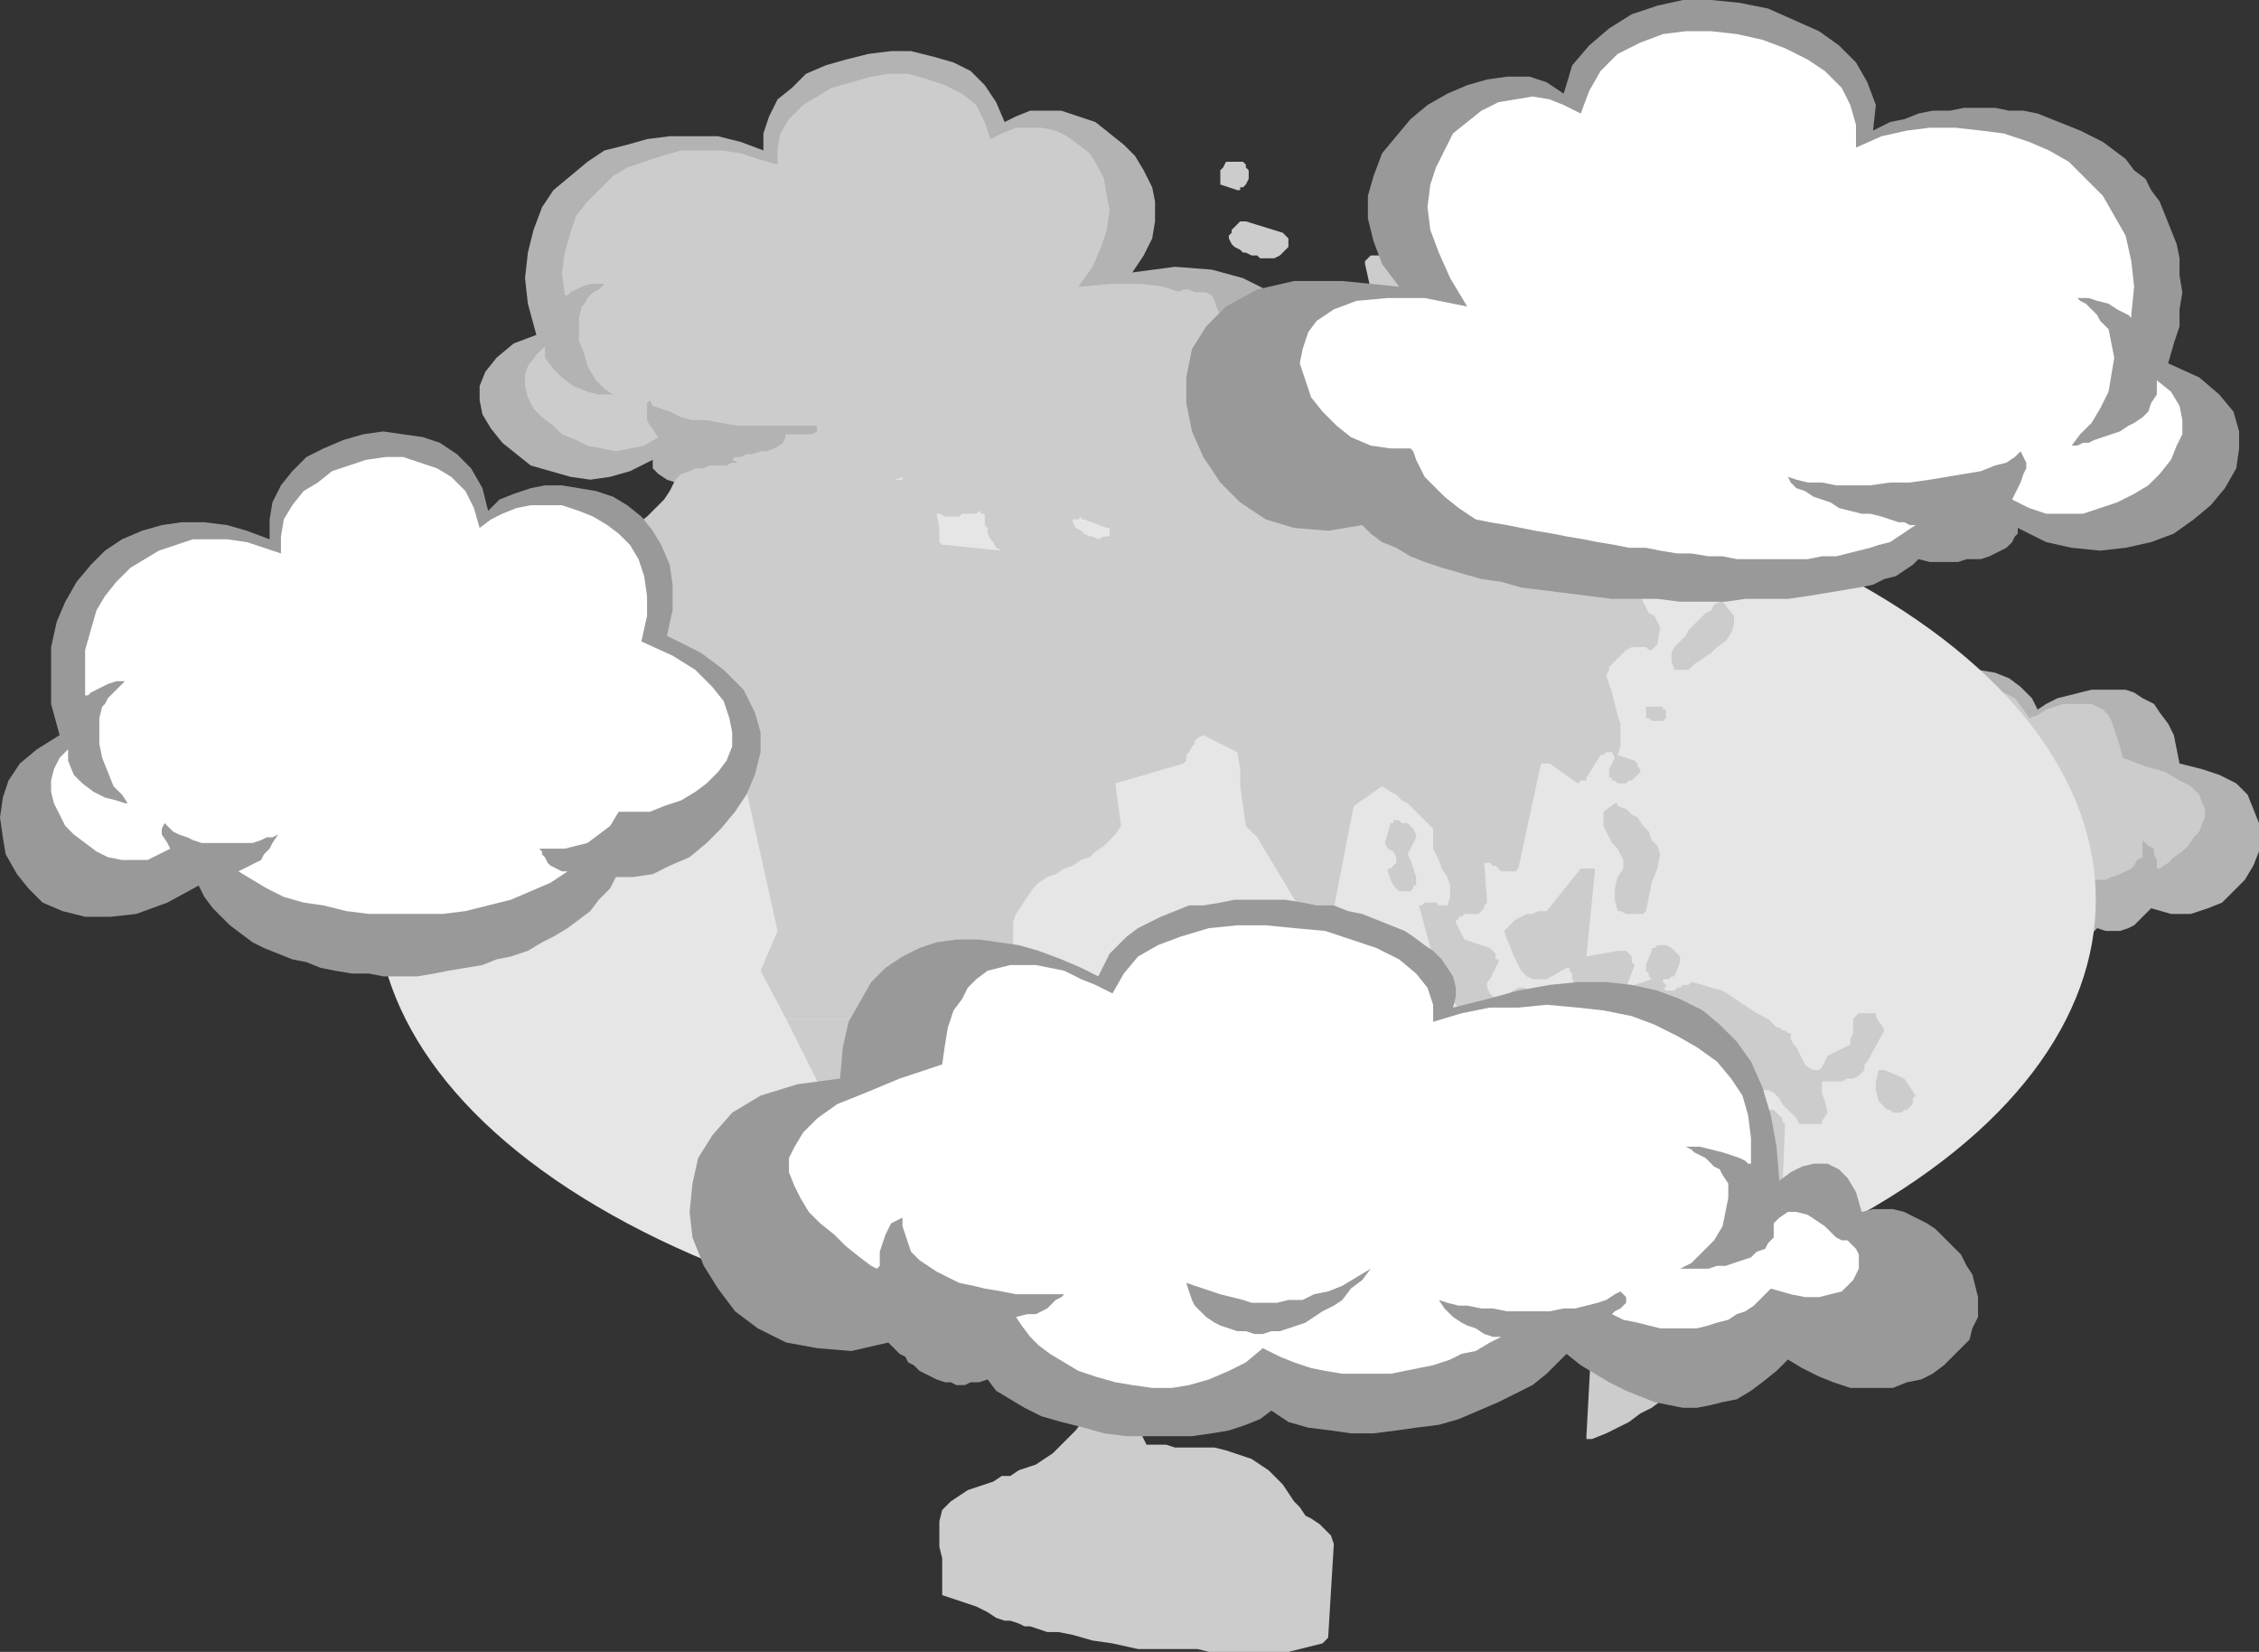
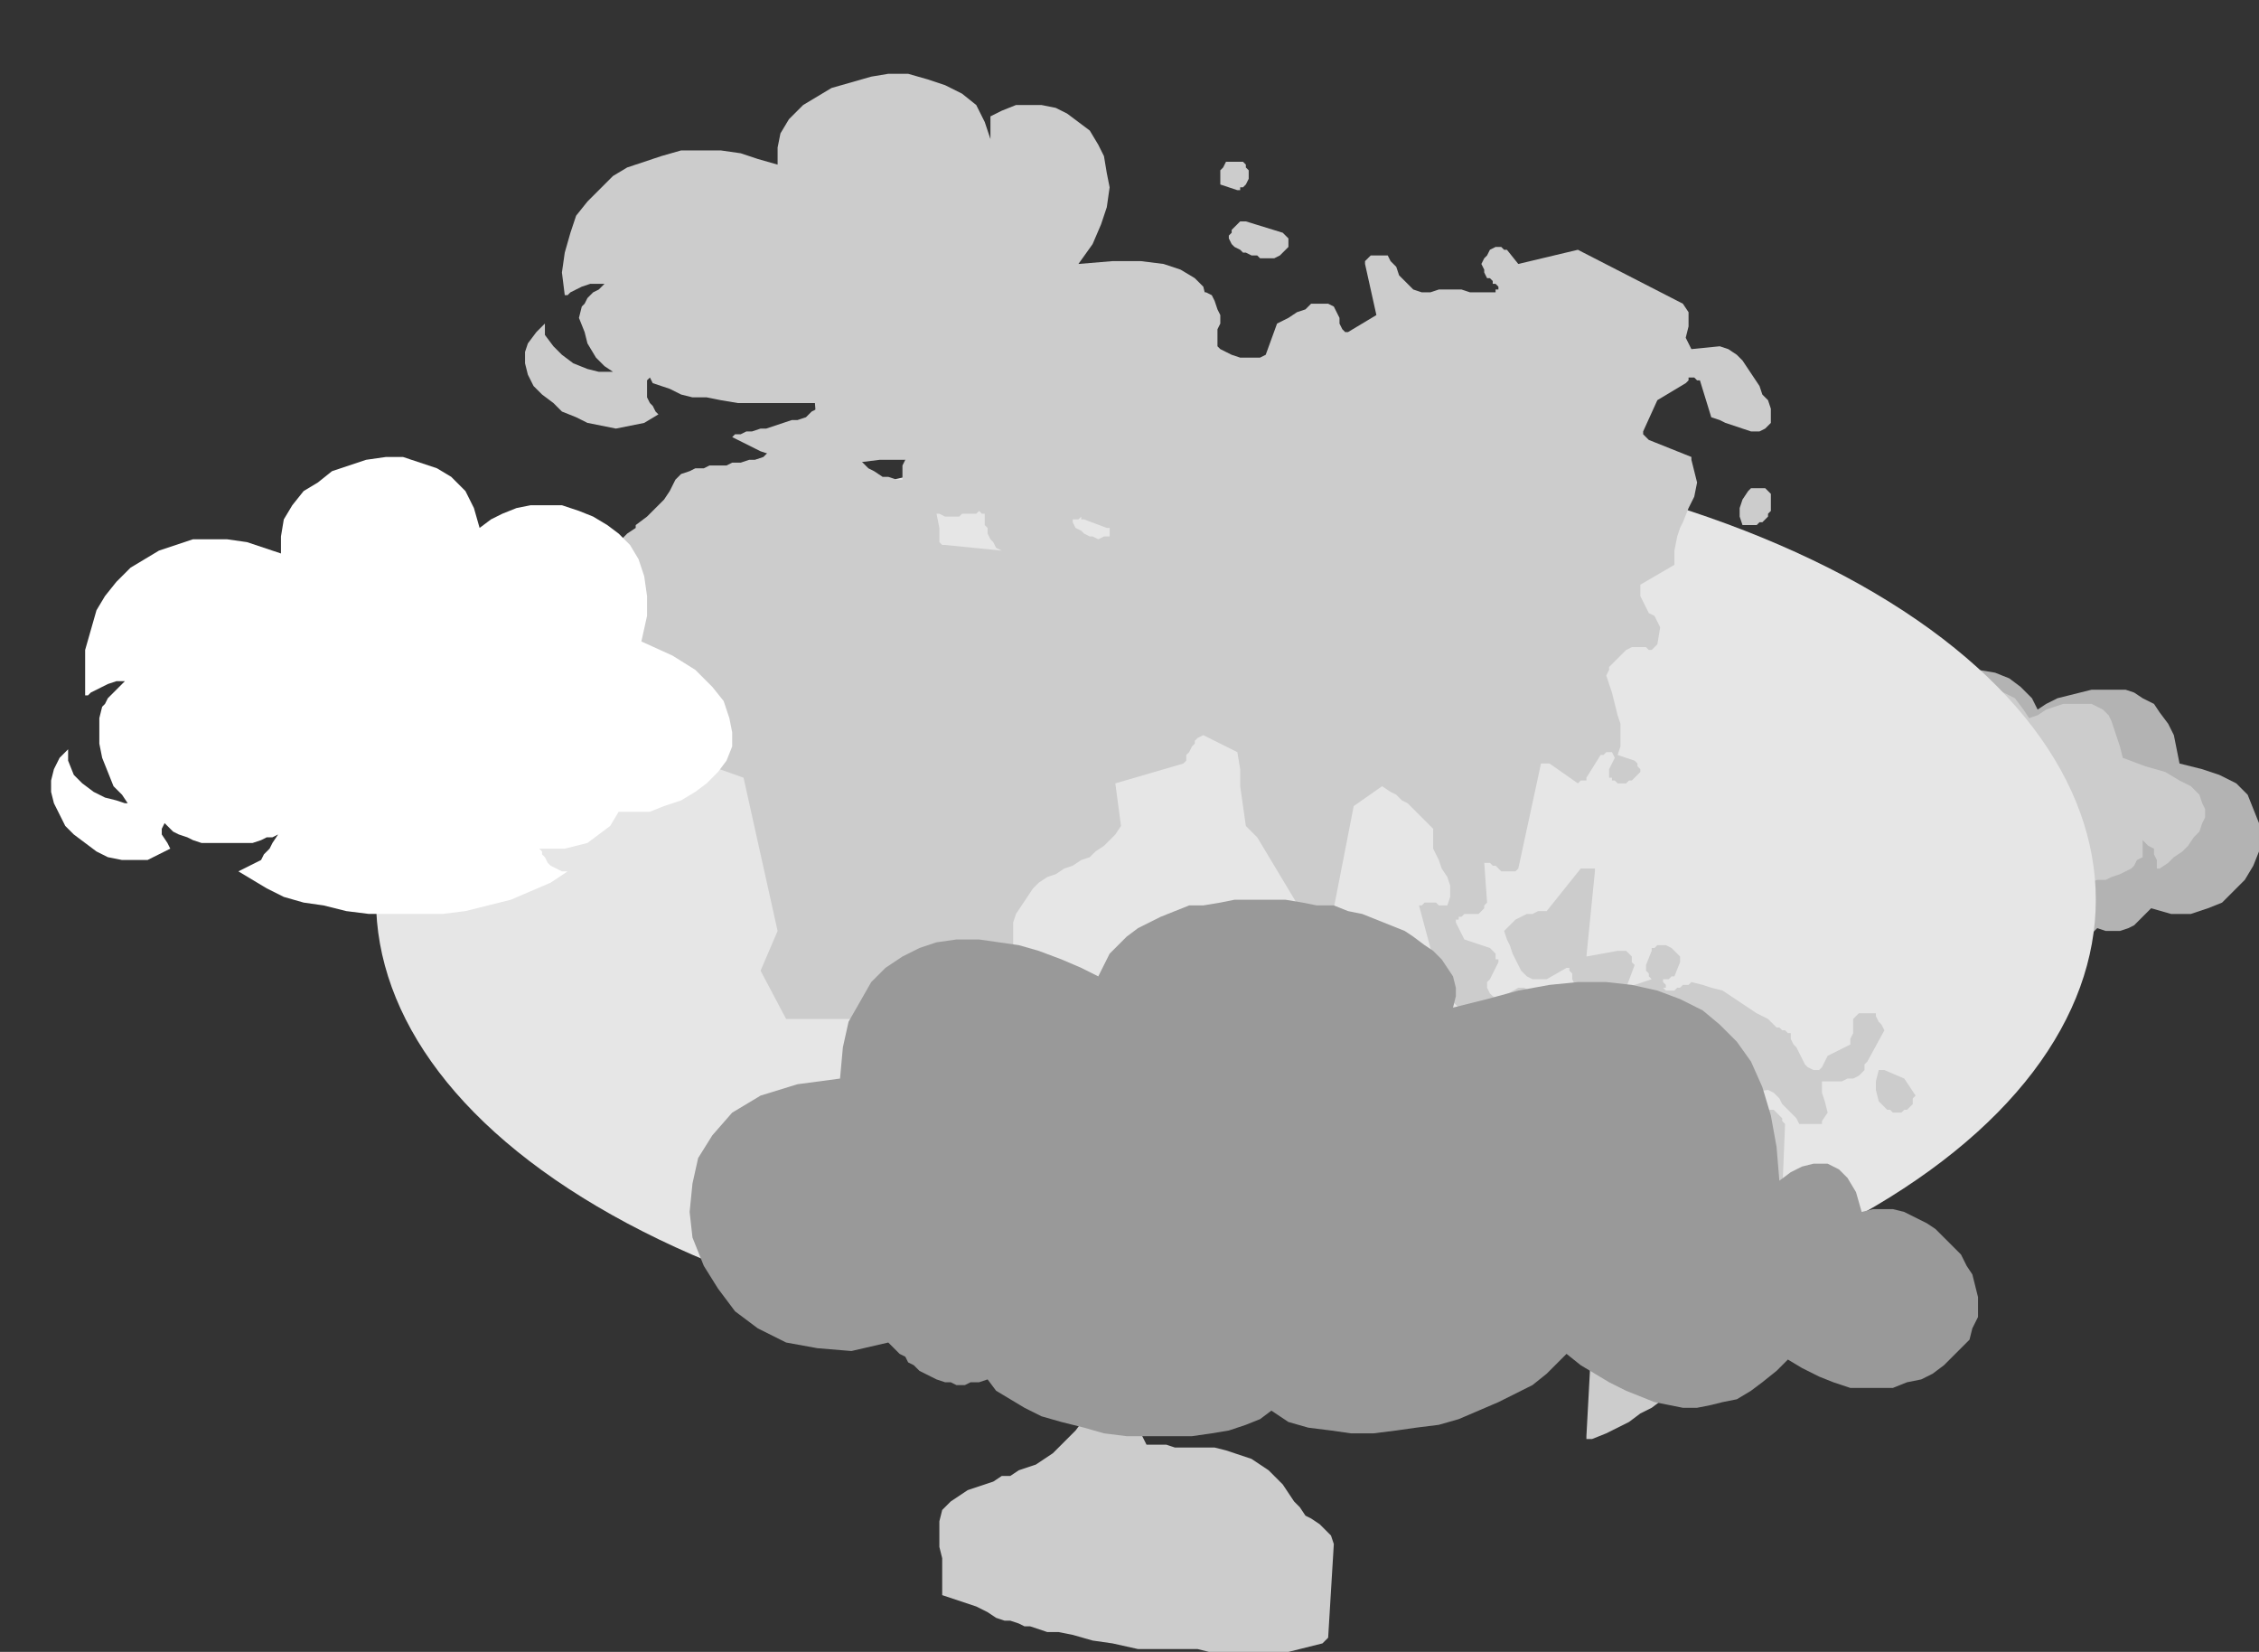
<svg xmlns="http://www.w3.org/2000/svg" width="796" height="582" version="1.2">
  <rect width="100%" height="100%" fill="#333333" stroke="none" />
  <g fill="none" fill-rule="evenodd" stroke-linecap="square" stroke-linejoin="bevel" font-family="'Sans Serif'" font-size="12.5" font-weight="400">
    <path fill="#b3b3b3" d="m718 250-2-4-4-4-4-3-5-2-6-1-6-1h-6l-6 1h-6l-6 2-5 2-5 2-4 3-2 3-2 4v4l-6-2-6-1-6-1-6-1h-5l-5 1-5 1-4 1-4 2-4 3-3 4-3 3-2 5-1 5-2 6v7l-2-1-2-1-3-1h-2l-3 1-1 1-2 3-1 4h-8l-4 2-4 3-3 4-2 3-1 4v7l2 2 1 2 1 1 2 2 2 1 3 1 2 1 3 1h8l3-1 3-1 3-1 3-2 3 2 2 2 2 2 3 1 2 1 3 1h8l3-1 3-1 3-1 3-2 2-1 3-3 3-2 2 2 2 3 3 1 3 2 3 2 4 1 4 2 4 1 4 1 4 1h8l4-1h4l4-2 4-1 2 1 2 1 4 1 3 1h21l4-1 4-1 4-2 3-1 3-2 2-2 2-2 3 1h5l3-1 2-1 2-2 2-2 2-2 7 2h7l6-2 5-2 4-4 4-4 3-5 2-5v-10l-2-5-2-5-4-4-6-3-6-2-8-2-1-5-1-5-2-4-3-4-2-3-4-2-3-2-3-1h-12l-4 1-4 1-4 1-4 2-3 2" />
    <path fill="#ccc" d="m715 253-2-3-3-4-4-2-4-2-5-1-6-1h-11l-5 1-6 2-5 1-4 3-3 2-2 3-2 3v4l-5-2-6-1h-16l-5 1-5 1-5 1-5 2-3 3-4 2-3 3-2 4-1 4-1 4 1 5h1l1-1h1l2-1 2-1h5-1l-1 1-1 1h-1l-1 1h-1l-1 1v1l-1 2v5l1 3 2 3 1 2 3 2 2 1-1 1-3-1h-3l-3-1-4-1-2-2-2-2v-2l-1-2h-6l-1 1-2 1-1 1-1 1-2 1-2 2-1 2 1 2 2 3 3 1h5l7-1v1l2 1 1 1 1 1 2 1 2 1h2l2 1h2l2 1h5l2-1h2l3-1 2-1-1-1-1-1-1-1 1-1h2l1 1 2 1h2l2 1h21l2-1h3l-1 1-1 1-2 1-1 1-2 1-1 1h-4l3 2 2 1 3 1 2 1 3 1h3l3 1h3l3 1h3l3-1h3l3-1 3-1 3-1 3-1 3 2 4 2 4 1 3 1 4 1h7l4-1 3-1 3-1 3-2 3-1 2-2 2-2 2-2 1-1-2-1h-2l-2-1h-1l-1-1v-1h-1l-1-1h12l3-1h3l2-1 3-1 2-1 2-1 1-1 1-2 2-1v-6l2 2 2 1v2l1 2v3h1l3-2 2-2 3-2 2-2 2-3 2-2 1-3 1-2v-3l-1-2-1-3-3-3-4-2-5-3-7-2-8-3-1-4-1-3-1-3-1-3-1-2-2-2-2-1-2-1h-10l-3 1-3 1-3 2-3 1" />
-     <path fill="#b3b3b3" d="m354 43-3-7-4-6-5-5-6-3-7-2-8-2h-7l-8 1-8 2-7 2-7 3-5 5-5 4-3 6-2 6v6l-8-3-8-2h-17l-8 1-7 2-8 2-6 4-6 5-6 5-4 6-3 8-2 8-1 9 1 9 3 11-8 3-6 5-4 5-2 5v5l1 5 3 5 4 5 5 4 5 4 7 2 7 2 7 1 7-1 7-2 8-4v3l2 2 3 2 3 1 4 1h15l2 2 2 1 2 1 3 1 4 2h4l4 1 5 1 5 1h5l5 1h37l6-1h6l6-1 6-1 6-1 6-1 6-1 5-1 5-2 5-1 4-2 4-2 3-2 4-2 2-3 9 2 9-1 8-2 7-5 6-5 4-7 4-7 1-8v-7l-2-7-3-7-6-5-8-4-11-3-13-1-15 2 4-6 3-6 1-6v-7l-1-5-3-6-3-5-4-4-5-4-5-4-6-2-6-2h-11l-5 2-4 2" />
-     <path fill="#ccc" d="m349 49-2-6-3-6-5-4-6-3-6-2-7-2h-7l-6 1-7 2-7 2-5 3-5 3-5 5-3 5-1 5v6l-7-2-6-2-7-1h-14l-7 2-6 2-6 2-5 3-5 5-4 4-4 5-2 6-2 7-1 7 1 8h1l1-1 2-1 2-1 3-1h6-1l-1 1-1 1-2 1-1 1-1 1-1 2-1 1-1 4v8l2 5 1 4 3 5 3 3 3 2h-5l-4-1-5-2-4-3-3-3-3-4v-4l-3 3-3 4-1 3v4l1 4 2 4 3 3 4 3 3 3 5 2 4 2 5 1 5 1 5-1 5-1 5-3-1-1-1-2-1-1-1-2v-6l1-1 1 2 3 1 3 1 4 2 4 1h5l5 1 6 1h28l3-1 2-1-1 2-2 1-2 1-2 1-2 2-3 1h-2l-3 1-3 1-3 1h-2l-3 1h-2l-2 1h-2l-1 1 4 2 6 3 6 2 6 1h7l7 1h8l8-1h9l8-1 9-2 9-1 8-2 9-1 8-2 8-2 4-3 4-2 3-3 3-3 1-3 1-2 1-1 1-2 6 1 5-2 5-2 4-3 4-3 3-5 2-4 1-5-1-4-1-4-3-3-5-3-6-2-8-1h-10l-12 1 5-7 3-7 2-6 1-7-1-5-1-6-2-4-3-5-4-3-4-3-4-2-5-1h-9l-5 2-4 2" />
+     <path fill="#ccc" d="m349 49-2-6-3-6-5-4-6-3-6-2-7-2h-7l-6 1-7 2-7 2-5 3-5 3-5 5-3 5-1 5v6l-7-2-6-2-7-1h-14l-7 2-6 2-6 2-5 3-5 5-4 4-4 5-2 6-2 7-1 7 1 8h1l1-1 2-1 2-1 3-1h6-1l-1 1-1 1-2 1-1 1-1 1-1 2-1 1-1 4l2 5 1 4 3 5 3 3 3 2h-5l-4-1-5-2-4-3-3-3-3-4v-4l-3 3-3 4-1 3v4l1 4 2 4 3 3 4 3 3 3 5 2 4 2 5 1 5 1 5-1 5-1 5-3-1-1-1-2-1-1-1-2v-6l1-1 1 2 3 1 3 1 4 2 4 1h5l5 1 6 1h28l3-1 2-1-1 2-2 1-2 1-2 1-2 2-3 1h-2l-3 1-3 1-3 1h-2l-3 1h-2l-2 1h-2l-1 1 4 2 6 3 6 2 6 1h7l7 1h8l8-1h9l8-1 9-2 9-1 8-2 9-1 8-2 8-2 4-3 4-2 3-3 3-3 1-3 1-2 1-1 1-2 6 1 5-2 5-2 4-3 4-3 3-5 2-4 1-5-1-4-1-4-3-3-5-3-6-2-8-1h-10l-12 1 5-7 3-7 2-6 1-7-1-5-1-6-2-4-3-5-4-3-4-3-4-2-5-1h-9l-5 2-4 2" />
    <path fill="#e6e6e6" d="M650 431c118-63 118-165 0-228-119-63-311-63-429 0s-118 165 0 228 310 63 429 0" />
    <path fill="#ccc" d="M434 57h4l1 1v1l1 1v3l-1 2-1 1h-1v1h-1l-6-2v-5l1-1 1-2h2m-62 4 7 3v7l-1 3-1 4-2 1h-8l-3-1-2-1-1-1-2-1-1-1v-9l1-1 1-1h8l3-1 1-1m67 17 13 4 1 1 1 1v3l-1 1-1 1-1 1-2 1h-5l-1-1h-2l-2-1h-1l-1-1-2-1-1-1-1-2v-1l1-1v-1l1-1 1-1 1-1h2m180 94h3l1 1 1 1v6l-1 1v1l-1 1-1 1h-1l-1 1h-5l-1-3v-3l1-3 2-3 1-1h2m-354-10h1l3-1 2-2 2-1 3-2 1-3h11l-1-13v-2l1-1 2-2 2-2 2-2 3-2 2-1 3-1h7l5 4h4l2-1h1l1-1 1-1 1-2v-1l1-2v-1h1l-3-6v-3l1-1v-1l1-1 1-1h1l2-1 3-1 3-1 2-2 3-1 3-1 2-1 3-1h3l1 1 1 1 1 2 1 1-1 1v1l-1 1v1l-1 1-1 1h-1l-1 1-1 1h-2l-1 1v1l-1 1v3h1v1l14 3h3v1h3l1-1v-4l2-3 3-3 2-2 4-2 3-1 3-1 4-1 3-1h7l3-1h6l2-1h7l2-1h2l2 1h4l2 1 1 2 1 3 1 2v3l-1 2v6l1 1 2 1 2 1 3 1h7l2-1 4-11 2-1 2-1 3-2 3-1 2-2h6l2 1 1 2 1 2v2l1 2 1 1h1l10-6-4-18v-1l1-1 1-1h6l1 2 2 2 1 3 1 1 2 2 2 2 3 1h3l3-1h8l3 1h9v-1h1v-1l-1-1h-1v-1l-1-1h-1l-1-2v-1l-1-2 1-2 1-1 1-2 2-1h2l1 1h1l4 5 21-5 37 19 2 3v5l-1 4 2 4 10-1 3 1 3 2 2 2 2 3 2 3 2 3 1 3 2 2 1 3v5l-2 2-2 1h-3l-3-1-3-1-3-1-2-1-3-1-4-13h-1l-1-1h-2v1l-1 1-10 6-5 11v1l1 1 1 1 15 6v1H319l1-2-1-2-1-1-1-1v-1l-18 4 3 2 1 1h-38m-41 24v-1l4-3 3-3 3-3 2-3 2-4 2-2 3-1 2-1h3l2-1h6l2-1h3l3-1h39l1 1 2 2 2 1 3 2h2l3 1h2v-5l1-2h277l1 4 1 4-1 5-2 4-2 5-1 2H390l-8-3h-1v-1l-1 1h-2v1l1 2h-31l-1-1v-4h-1l-1-1-1 1h-5l-1 1h-5l-2-1h-1l1 5H224m53 173-9-17 6-14-12-54-45-16-2-8-3-7-1-8-1-8-1-9 1-7 2-8 2-7 3-4 4-4 3-2h107v5l1 1h1l20 2-2-1-1-2-1-1-1-2v-2h31l2 1 1 1 2 1h1l2 1 2-1h2v-3h-1 202l-1 3-1 5v5l-12 7v4l1 2 1 2 1 2 2 1 1 2 1 2-1 6-1 1-1 1h-1l-1-1h-5l-2 1-1 1-1 1-1 1-2 2-1 1v1l-1 2 1 3 1 3 1 4 1 4 1 3v8l-1 3 6 2 1 1v1l1 1v1l-1 1-1 1-1 1h-1l-1 1h-3l-1-1h-1v-1h-1v-3l1-2 1-2-1-2h-2l-1 1h-1l-5 8v1h-2l-1 1-10-7h-3l-8 37-1 1h-5l-1-1-1-1h-1l-1-1h-2l1 14-1 1v1l-1 1-1 1h-5l-1 1h-1v1h-1v1l3 6 9 3 1 1 1 1v2h1v1l-1 2-1 2-1 2-1 1v2l1 2 1 1 2 1 7-4h2l2 1h1l7 10h-14l-4-3h-1l-1 1-1 1-1 1h-6l-2-1-2-2-2-2-2-2-1-2-2-3-1-2-7-26h1l1-1h4l1 1h3l1-3v-4l-1-3-2-3-1-3-2-4v-7l-3-3-2-2-2-2-2-2-2-1-2-2-2-1-3-2-10 7-8 41v1h-1l-1 1h-1l-4-3-4-4-3-5-3-5-3-5-3-5-3-5-4-4-1-7-1-7v-6l-1-6-12-6-2 1-1 1v1l-1 1-1 2-1 1v2l-1 1-24 7 2 15-2 3-2 2-2 2-3 2-2 2-3 1-3 2-3 1-3 2-3 1-3 2-2 2-2 3-2 3-2 3-1 3v16l-2 5-3 2-3 2-2 2-1 3-2 2-1 2h-66" />
-     <path fill="#ccc" d="m358 359 2-9 16-11v1l1 1v12l-1 5v1h-18m-81 0 25 50h9l2-1 2-1 1-1 2-1 2-1 2-1 2-1 1-2 2-1 2-1 2-1 2-1 1-3 1-4 1-4 1-4 1-4 1-4 1-4 1-4 1-3 1-2v-1h-66m81 0-3 15v1l1 2v1l1 1h7l4-2 4-4 2-4 1-5 1-5h-18m161 0 3 1h1l1-1h-5m14 0 7 6 6-1 1-5h-14m72-171 7 1-1 17-4 6 4 5v3l-1 3-2 3-3 2-2 2-3 2-3 2-2 2h-5l-1-3v-3l1-2 2-2 2-2 1-2 2-2 2-2 2-2 2-1 1-2 2-1v-1l-1-1-1-1-1-2v-19h2m-23 61h4v1h1v3l-1 1h-4l-1-1h-1v-4h2m-12 35 3 1 2 2 2 1 2 3 2 2 1 3 2 2 1 3-1 5-2 5-1 5-1 5-1 1h-6l-2-1h-1l-1-4v-4l1-4 2-3v-3l-1-2-1-2-2-2-1-2-1-2-1-2v-5l4-3h1v1m-78 5h1l1 1h2l1 1 1 1 1 2v1l-3 6 1 2 1 3 1 3v3h-1v1l-1 1h-4l-1-1-1-1-1-2-1-3v-1h1l1-1 1-1v-2l-1-2-2-1-1-2 2-7h1v-1h1" />
    <path fill="#ccc" d="M558 306h4v1l-3 30 11-2h3l1 1 1 1v2l1 1-3 8 9-3-1-1v-1l-1-1v-2l2-5v-1h1l1-1h3l2 1 1 1 1 1 1 1v2l-2 5h-1l-1 1h-2v1l1 1v1h-1l1 1h3l1-1h1l1-1h2l1-1 4 1 3 1 4 1 3 2 3 2 3 2 3 2 4 2 1 1 1 1 1 1h1l1 1h1l1 1h1v2l1 2 1 1 1 2 1 2 1 2 1 1 2 1h2l1-1 1-2 1-2 8-4v-2l1-2v-5l1-1 1-1h6v1l1 2 1 1 1 2-6 11-1 1v2l-1 1-1 1-2 1h-2l-2 1h-7v4l1 3 1 4-2 3v1h-8l-1-2-2-2-1-1-2-2-1-2-2-2-2-1-15 2-2-1-1-1-1-2v-1l-1-2v-2l-1-2-1-1v-1h-1l-1-1h-5l-2-2-1-2 1-4v-3l-2-5-1-1h-4l-1 1h-1l-1 1h-4l-1-1h-1l-2-7h-1l-2 1-1 1v1l-1 1v1h-2v1h-2l-1 1-2-1h-2l-1-2-1-1-1-2-1-1-1-2-1-2v-2l-1-1v-1h-1l-7 4h-5l-2-1-2-2-1-2-1-2-1-2-1-3-1-2-1-3 1-1 2-2 1-1 2-1 2-1h2l2-1h3l12-15h1" />
    <path fill="#ccc" d="m557 361 13 2 1 3 1 2-1 3-1 3-16-5h-1v-1l-1-1v-1l-1-1v-3h1l1-1h4m107 16 7 3 4 6-1 1v2l-1 1-1 1h-1l-1 1h-3l-1-1h-1l-1-1-2-2-1-4v-3l1-4h2m-77 3h2l2 1 2 1 2 1 1 1 1 2 2 2 1 2v2l1 2 1 1v1l1 2 1 1h1l1 1h3l2-1 1-2 1-1 1-2 2-1 1-1 2-1 2-1 2 1h2l1 1 1 1 1 1v1l1 1-3 74-4 2-4 2-4 2-4 2-4 3-4 2-4 3-4 2-4 3-4 2-4 3-4 2-4 3-4 2-4 2-5 2h-2v-1l2-37v-1l-1-1-1-1v-1h-1l-2-1-1-1h-7l-2-1h-1l-1-1-5-16-17-1h-2l-1-1-1-1-1-1v-1l-1-2 3-42 4-2 4-1 4-2 4-1 4-1 4-1 5-1 4-1h4l5-1 4-1h5l4-1 4-1 5-1 4-1M396 493l8 16h7l3 1h14l4 1 3 1 3 1 3 1 3 2 3 2 2 2 3 3 2 3 2 3 2 2 2 3 2 1 3 2 2 2 2 2 1 3-2 33-1 1-1 1-4 1-4 1-4 1h-28l-4-1h-21l-9-2-7-1-7-2-5-1h-4l-3-1-3-1h-2l-2-1-3-1h-2l-3-1-3-2-4-2-6-2-6-2v-13l-1-4v-9l1-4 3-3 3-2 3-2 3-1 3-1 3-1 3-2h3l3-2 3-1 3-1 3-2 3-2 2-2 3-3 3-3 3-4 2-1 2-1 3-2 3-1 2-1 2-1" />
-     <path fill="#999" d="m551 33 3-10 6-7 7-6 8-5 9-3 9-2h10l10 1 10 2 9 4 9 4 7 5 6 6 4 7 3 8-1 9 6-3 5-1 5-2 5-1h6l5-1h11l5 1h5l5 1 5 2 5 2 5 2 4 2 4 2 4 3 4 3 3 4 4 3 2 4 3 4 2 5 2 5 2 5 1 5v6l1 6-1 6v6l-2 6-2 7 11 5 7 6 5 6 2 7v6l-1 7-4 7-5 6-6 5-7 5-8 3-9 2-9 1-10-1-9-2-10-5v2l-1 1-1 2-1 1-1 1-2 1-2 1-2 1-3 1h-5l-3 1h-10l-4-1-2 2-3 2-3 2-4 1-4 2-5 1-6 1-6 1-6 1-7 1h-15l-7 1h-16l-8-1h-16l-8-1-8-1-8-1-8-1-7-2-7-1-7-2-7-2-6-2-5-2-5-3-5-2-4-3-3-3-12 2-12-1-10-3-9-6-7-7-6-9-4-9-2-10v-9l2-10 5-8 7-7 11-6 13-3h17l20 2-6-8-3-8-2-8v-8l2-7 3-8 5-6 5-6 6-5 7-4 7-3 7-2 7-1h8l6 2 6 4M172 180l-2-8-4-7-5-5-6-4-6-2-7-1-7-1-7 1-7 2-7 3-6 3-5 5-4 5-3 6-1 6v7l-8-3-7-2-8-1h-8l-7 1-7 2-7 3-6 4-5 5-5 6-4 7-3 7-2 9v20l3 11-8 5-6 5-4 6-2 6-1 7 1 7 1 6 4 7 4 5 5 5 7 3 8 2h9l9-1 11-4 11-6 2 4 3 4 3 3 3 3 4 3 4 3 4 2 5 2 5 2 5 1 5 2 5 1 6 1h6l5 1h12l6-1 5-1 6-1 6-1 5-2 5-1 6-2 5-3 4-2 5-3 4-3 4-3 3-4 4-4 2-4h6l7-1 6-3 7-3 6-5 5-5 5-6 4-6 3-7 2-8v-7l-2-7-4-8-7-7-8-6-12-6 2-9v-9l-1-7-3-7-3-5-4-5-5-4-5-3-6-2-6-1-6-1h-6l-5 1-6 2-5 2-4 4" />
    <path fill="#fff" d="m169 186-2-7-3-6-5-5-5-3-6-2-6-2h-6l-7 1-6 2-6 2-5 4-5 3-4 5-3 5-1 6v6l-6-2-6-2-7-1H68l-6 2-6 2-5 3-5 3-5 5-4 5-3 5-2 7-2 7v16h1l1-1 2-1 2-1 2-1 3-1h3l-1 1-1 1-1 1-1 1-1 1-1 1-1 2-1 1-1 4v9l1 5 2 5 2 5 3 3 2 3h-1l-3-1-4-1-4-2-4-3-3-3-2-5v-4l-3 3-2 4-1 4v4l1 4 2 4 2 4 3 3 4 3 4 3 4 2 5 1h9l4-2 4-2-1-2-2-3v-2l1-2 2 2 1 1 2 1 3 1 2 1 3 1h18l3-1 2-1h2l2-1-2 3-1 2-2 2-1 2-2 1-2 1-2 1-2 1 5 3 5 3 6 3 7 2 7 1 8 2 8 1h26l8-1 8-2 8-2 7-3 7-3 6-4h-2l-2-1-2-1-1-1-1-2-1-1v-1l-1-1h9l4-1 4-1 4-3 4-3 3-5h11l5-2 6-2 5-3 4-3 4-4 3-4 2-5v-5l-1-5-2-6-4-5-6-6-8-5-11-5 2-9v-7l-1-7-2-6-3-5-4-4-4-3-5-3-5-2-6-2h-11l-5 1-5 2-4 2-4 3" />
    <path fill="#999" d="m387 344 2-4 2-4 3-3 3-3 4-3 4-2 4-2 5-2 5-2h5l6-1 5-1h18l6 1 5 1h6l5 2 5 1 5 2 5 2 5 2 3 2 4 3 3 2 3 3 2 3 2 3 1 4v3l-1 4 12-3 11-3 11-2 10-1h10l9 1 9 2 8 3 8 4 6 5 6 6 5 7 4 9 3 10 2 11 1 12 4-3 4-2 4-1h5l4 2 3 3 3 5 2 7 4-1h7l4 1 4 2 4 2 3 2 3 3 3 3 3 3 2 4 2 3 1 4 1 4v7l-2 4-1 4-3 3-3 3-3 3-4 3-4 2-5 1-5 2h-15l-6-2-5-2-6-3-5-3-4 4-5 4-4 3-5 3-5 1-4 1-5 1h-5l-5-1-5-1-5-2-5-2-6-3-5-3-5-3-5-4-3 3-4 4-5 4-6 3-6 3-7 3-7 3-7 2-8 1-7 1-8 1h-8l-7-1-8-1-7-2-6-4-4 3-5 2-6 2-6 1-7 1h-23l-8-1-7-2-8-2-7-2-6-3-5-3-5-3-3-4-3 1h-3l-2 1h-3l-2-1h-2l-3-1-2-1-2-1-2-1-2-2-2-1-1-2-2-1-2-2-2-2-13 3-12-1-11-2-10-5-8-6-6-8-5-8-4-10-1-9 1-10 2-9 5-8 7-8 10-6 13-4 15-2 1-11 2-9 4-7 4-7 5-5 6-4 6-3 6-2 7-1h8l7 1 7 1 7 2 8 3 7 3 6 3" />
-     <path fill="#fff" d="m392 350 4-7 5-6 7-4 8-3 10-3 10-1h10l10 1 11 1 9 3 9 3 8 4 6 5 4 5 2 6v6l10-3 10-2h10l10-1 11 1 9 1 10 2 8 3 8 4 7 4 7 5 5 6 4 6 2 7 1 8v9h-1l-1-1-2-1-3-1-3-1-4-1-4-1h-5l2 1 1 1 2 1 2 1 2 2 1 1 2 1 1 2 2 3v5l-1 5-1 5-3 5-4 4-4 4-4 2h10l3-1h3l3-1 3-1 3-1 2-2 3-1 1-2 2-2v-5l2-2 3-2h3l4 1 3 2 3 2 2 2 2 2 2 1h2l2 2 1 1 1 2v5l-1 2-1 2-2 2-2 2-4 1-4 1h-5l-5-1-7-2-2 2-2 2-2 2-3 2-3 1-3 2-4 1-3 1-4 1h-13l-4-1-4-1-5-1-4-2 1-1 2-1 1-1 1-1v-2l-1-1-1-1-2 1-3 2-3 1-4 1-4 1h-4l-5 1h-15l-5-1h-4l-5-1h-3l-4-1-3-1 2 3 3 3 3 2 2 1 3 1 3 2 3 1h3l-4 2-5 3-5 1-4 2-6 2-5 1-5 1-5 1h-17l-6-1-5-1-6-2-5-2-6-3-6 5-6 3-7 3-7 2-6 1h-7l-7-1-6-1-7-2-6-2-5-3-5-3-4-3-3-3-3-4-2-3 4-1h3l2-1 2-1 2-2 1-1 2-1 1-1h-17l-5-1-6-1-4-1-5-1-4-2-4-2-3-2-3-2-3-3-1-3-1-3-1-3v-3l-4 2-2 4-1 3-1 3v5l-1 1-2-1-4-3-5-4-4-4-5-4-4-4-3-5-2-4-2-5v-5l2-4 3-5 5-5 7-5 10-4 12-5 15-5 1-7 1-6 2-6 3-4 2-4 3-3 4-3 4-1 4-1h9l5 1 5 1 6 3 5 2 6 3M557 40l3-8 4-7 6-6 8-4 8-3 8-1h9l9 1 9 2 8 3 8 4 6 4 6 6 3 6 2 7v8l9-4 9-2 8-1h9l9 1 8 1 9 3 7 3 7 4 6 6 6 6 4 7 4 7 2 9 1 9-1 10v1l-1-1-2-1-2-1-3-2-4-1-3-1h-4l1 1 2 1 1 1 2 2 1 1 1 2 2 2 1 1 1 5 1 5-1 6-1 6-3 6-3 5-4 4-3 4h2l2-1h2l2-1 3-1 3-1 3-1 3-2 2-1 3-2 2-2 1-3 2-3v-5l5 4 3 5 1 5v5l-2 4-2 5-4 5-4 4-5 3-6 3-6 2-6 2h-13l-6-2-6-3 1-2 1-2 1-2 1-3 1-2v-2l-1-2-1-2-2 2-3 2-4 1-5 2-6 1-6 1-6 1-7 1h-7l-7 1h-12l-5-1h-5l-4-1-3-1 1 2 2 2 3 1 3 2 3 1 3 1 3 2 4 1 4 1h3l4 1 3 1 3 1h2l2 1h2l-3 2-3 2-3 2-4 1-3 1-4 1-4 1-4 1h-5l-5 1h-25l-5-1h-5l-6-1h-5l-6-1-5-1h-6l-5-1-6-1-5-1-6-1-5-1-6-1-5-1-5-1-6-1-5-1-6-4-5-4-4-4-3-3-2-4-1-2-1-3-1-1h-7l-7-1-7-3-5-4-5-5-4-5-2-6-2-6 1-5 2-6 3-4 6-4 8-3 11-1h13l15 3-6-10-4-9-3-8-1-8 1-8 2-6 3-6 3-6 5-4 5-4 6-3 6-1 6-1 6 1 5 2 6 3" />
    <path fill="#999" d="m418 452 3 1 3 1 3 1 3 1 4 1 4 1 3 1h9l4-1h5l4-2 5-1 5-2 5-3 5-3-3 4-4 3-3 4-3 2-4 2-3 2-3 2-3 1-3 1-3 1h-3l-3 1h-3l-3-1h-3l-3-1-3-1-2-1-3-2-2-2-2-2-1-2-1-3-1-3" />
  </g>
</svg>